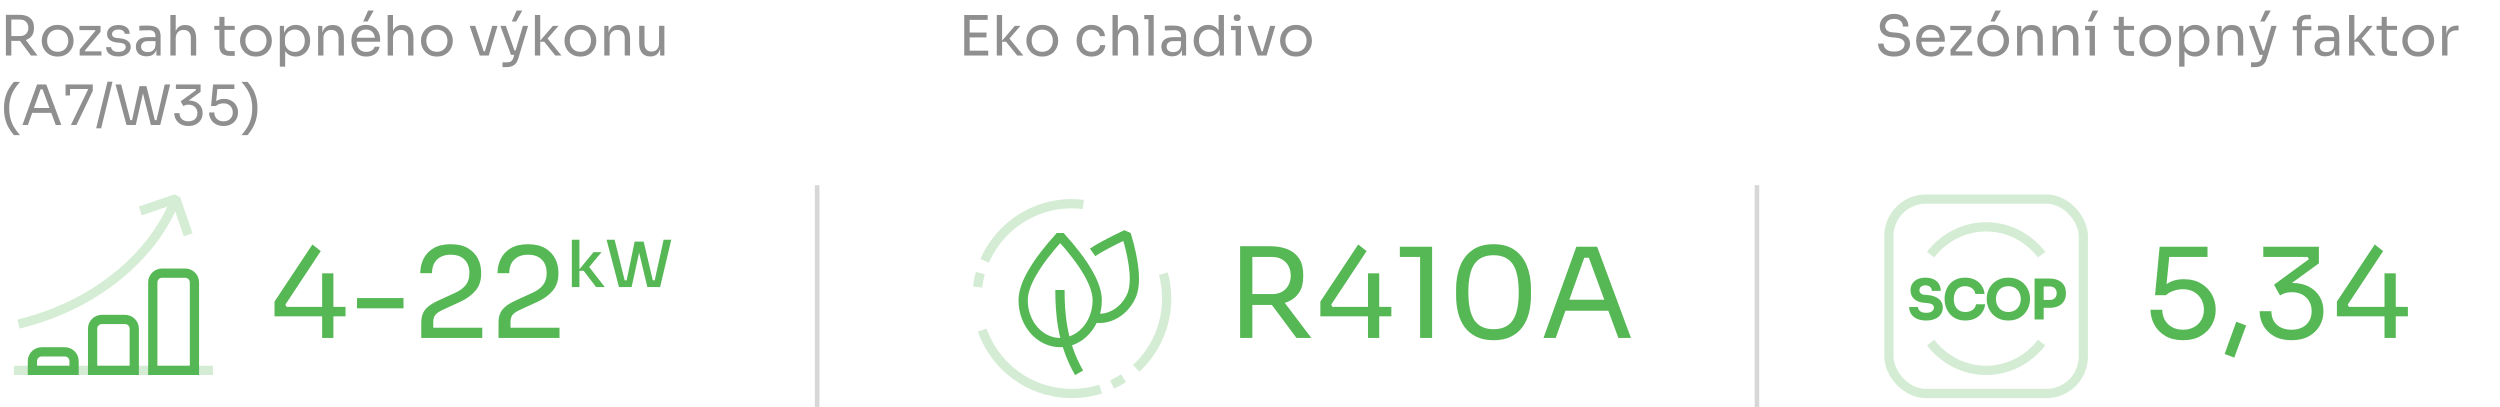
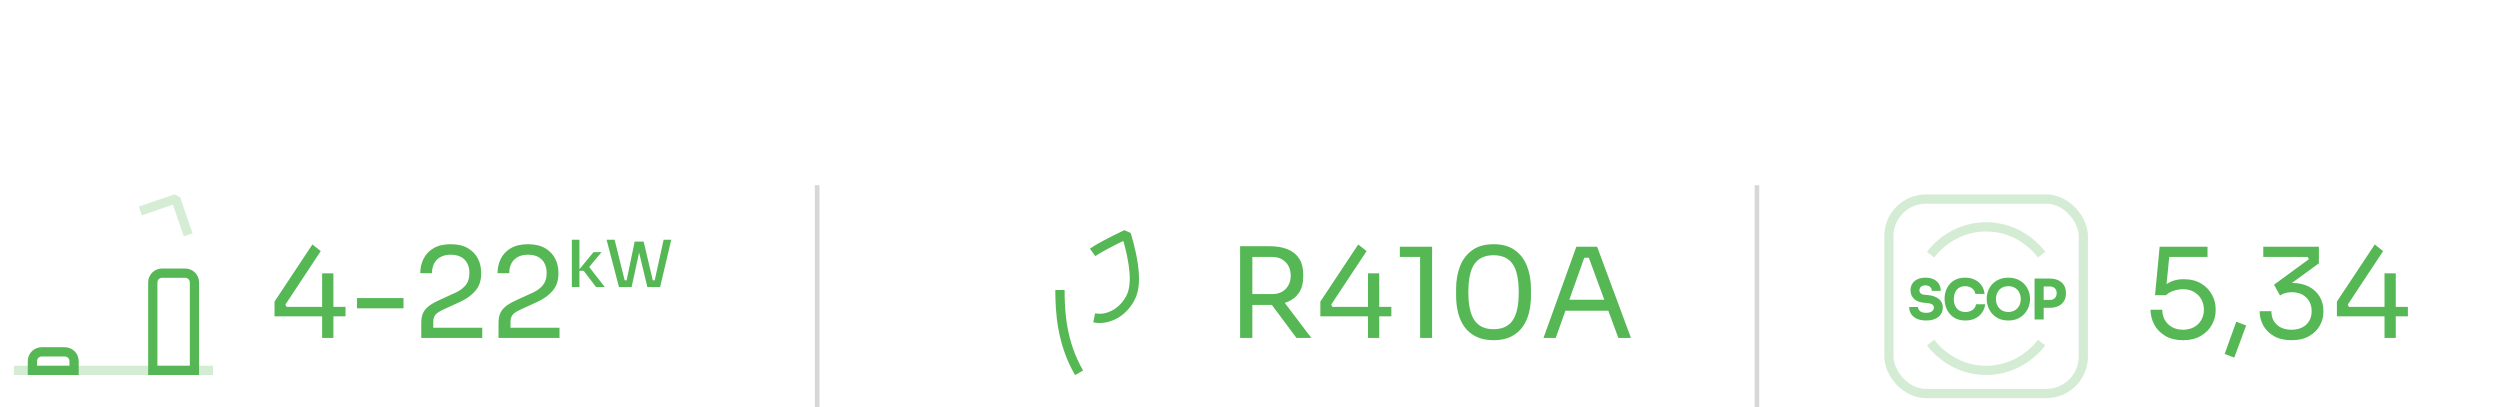
<svg xmlns="http://www.w3.org/2000/svg" width="540px" height="88px" viewBox="0 0 540 88">
  <title>benefits/benefits_terra_CZ</title>
  <g id="benefits/benefits_terra_CZ" stroke="none" stroke-width="1" fill="none" fill-rule="evenodd">
    <g id="curve" transform="translate(0, 2.28)">
      <g id="Group">
        <g id="icon/ico-feature_rozsah-vykonu-copy" transform="translate(-0.493, 40.499)">
          <path d="M9.493,33.221 L14.493,33.221 C15.597,33.221 16.493,34.117 16.493,35.221 L16.493,37.221 L16.493,37.221 L7.493,37.221 L7.493,35.221 C7.493,34.117 8.388,33.221 9.493,33.221 Z" id="Rectangle" stroke="#56B755" stroke-width="2" />
-           <path d="M22.493,26.221 L27.493,26.221 C28.597,26.221 29.493,27.117 29.493,28.221 L29.493,37.221 L29.493,37.221 L20.493,37.221 L20.493,28.221 C20.493,27.117 21.388,26.221 22.493,26.221 Z" id="Rectangle-Copy" stroke="#56B755" stroke-width="2" />
          <path d="M35.493,16.221 L40.493,16.221 C41.597,16.221 42.493,17.117 42.493,18.221 L42.493,37.221 L42.493,37.221 L33.493,37.221 L33.493,18.221 C33.493,17.117 34.388,16.221 35.493,16.221 Z" id="Rectangle-Copy-2" stroke="#56B755" stroke-width="2" />
          <g id="Group-Copy" opacity="0.25" transform="translate(21.756, 13.618) scale(-1, 1) rotate(-165) translate(-21.756, -13.618) translate(1.56, 4.931)" stroke="#56B755" stroke-linejoin="bevel" stroke-width="2">
-             <path d="M39.651,17.249 C33.248,8.189 19.034,-0.425 0,0.016" id="Path" />
            <polyline id="Path" transform="translate(36.065, 12.985) rotate(-356) translate(-36.065, -12.985) " points="40.104 8.868 40.113 17.103 32.016 17.093" />
          </g>
          <rect id="Rectangle" fill="#56B755" opacity="0.25" x="3.493" y="36.221" width="43" height="2" />
        </g>
-         <path d="M1.272,9.72 L1.272,0.912 L2.448,0.912 L2.448,9.72 L1.272,9.72 Z M6.684,9.72 L3.78,5.82 L5.16,5.82 L8.112,9.72 L6.684,9.72 Z M2.004,6.552 L2.004,5.508 L4.356,5.508 C4.724,5.508 5.04,5.432 5.304,5.28 C5.568,5.128 5.772,4.918 5.916,4.65 C6.06,4.382 6.132,4.076 6.132,3.732 C6.132,3.388 6.06,3.082 5.916,2.814 C5.772,2.546 5.568,2.334 5.304,2.178 C5.04,2.022 4.724,1.944 4.356,1.944 L2.004,1.944 L2.004,0.912 L4.14,0.912 C4.78,0.912 5.34,1.008 5.82,1.2 C6.3,1.392 6.672,1.688 6.936,2.088 C7.2,2.488 7.332,3.004 7.332,3.636 L7.332,3.828 C7.332,4.46 7.198,4.976 6.93,5.376 C6.662,5.776 6.29,6.072 5.814,6.264 C5.338,6.456 4.78,6.552 4.14,6.552 L2.004,6.552 Z M12.456,9.936 C11.896,9.936 11.404,9.84 10.98,9.648 C10.556,9.456 10.198,9.202 9.906,8.886 C9.614,8.57 9.394,8.216 9.246,7.824 C9.098,7.432 9.024,7.032 9.024,6.624 L9.024,6.408 C9.024,6 9.1,5.598 9.252,5.202 C9.404,4.806 9.628,4.45 9.924,4.134 C10.22,3.818 10.58,3.566 11.004,3.378 C11.428,3.19 11.912,3.096 12.456,3.096 C13,3.096 13.484,3.19 13.908,3.378 C14.332,3.566 14.692,3.818 14.988,4.134 C15.284,4.45 15.508,4.806 15.66,5.202 C15.812,5.598 15.888,6 15.888,6.408 L15.888,6.624 C15.888,7.032 15.814,7.432 15.666,7.824 C15.518,8.216 15.298,8.57 15.006,8.886 C14.714,9.202 14.356,9.456 13.932,9.648 C13.508,9.84 13.016,9.936 12.456,9.936 Z M12.456,8.904 C12.936,8.904 13.346,8.798 13.686,8.586 C14.026,8.374 14.286,8.088 14.466,7.728 C14.646,7.368 14.736,6.964 14.736,6.516 C14.736,6.06 14.644,5.652 14.46,5.292 C14.276,4.932 14.014,4.648 13.674,4.44 C13.334,4.232 12.928,4.128 12.456,4.128 C11.992,4.128 11.588,4.232 11.244,4.44 C10.9,4.648 10.636,4.932 10.452,5.292 C10.268,5.652 10.176,6.06 10.176,6.516 C10.176,6.964 10.266,7.368 10.446,7.728 C10.626,8.088 10.886,8.374 11.226,8.586 C11.566,8.798 11.976,8.904 12.456,8.904 Z M17.208,9.72 L17.208,8.436 L20.7,4.248 L20.7,4.44 L20.508,4.152 L20.664,4.224 L17.16,4.224 L17.16,3.312 L21.72,3.312 L21.72,4.596 L18.228,8.784 L18.228,8.616 L18.444,8.916 L18.276,8.808 L21.912,8.808 L21.912,9.72 L17.208,9.72 Z M25.572,9.912 C24.732,9.912 24.082,9.732 23.622,9.372 C23.162,9.012 22.924,8.52 22.908,7.896 L23.988,7.896 C24.004,8.144 24.13,8.378 24.366,8.598 C24.602,8.818 25.004,8.928 25.572,8.928 C26.084,8.928 26.476,8.826 26.748,8.622 C27.02,8.418 27.156,8.168 27.156,7.872 C27.156,7.608 27.056,7.402 26.856,7.254 C26.656,7.106 26.332,7.008 25.884,6.96 L25.188,6.888 C24.58,6.824 24.084,6.642 23.7,6.342 C23.316,6.042 23.124,5.62 23.124,5.076 C23.124,4.668 23.228,4.318 23.436,4.026 C23.644,3.734 23.932,3.51 24.3,3.354 C24.668,3.198 25.092,3.12 25.572,3.12 C26.292,3.12 26.876,3.28 27.324,3.6 C27.772,3.92 28.004,4.396 28.02,5.028 L26.94,5.028 C26.932,4.772 26.814,4.554 26.586,4.374 C26.358,4.194 26.02,4.104 25.572,4.104 C25.124,4.104 24.784,4.196 24.552,4.38 C24.32,4.564 24.204,4.796 24.204,5.076 C24.204,5.316 24.286,5.508 24.45,5.652 C24.614,5.796 24.884,5.888 25.26,5.928 L25.956,6 C26.644,6.072 27.196,6.262 27.612,6.57 C28.028,6.878 28.236,7.312 28.236,7.872 C28.236,8.272 28.122,8.626 27.894,8.934 C27.666,9.242 27.352,9.482 26.952,9.654 C26.552,9.826 26.092,9.912 25.572,9.912 Z M33.78,9.72 L33.78,7.8 L33.588,7.8 L33.588,5.58 C33.588,5.14 33.474,4.808 33.246,4.584 C33.018,4.36 32.684,4.248 32.244,4.248 C31.996,4.248 31.74,4.252 31.476,4.26 C31.212,4.268 30.96,4.276 30.72,4.284 C30.48,4.292 30.272,4.304 30.096,4.32 L30.096,3.312 C30.272,3.296 30.458,3.282 30.654,3.27 C30.85,3.258 31.052,3.25 31.26,3.246 C31.468,3.242 31.668,3.24 31.86,3.24 C32.516,3.24 33.052,3.318 33.468,3.474 C33.884,3.63 34.192,3.884 34.392,4.236 C34.592,4.588 34.692,5.064 34.692,5.664 L34.692,9.72 L33.78,9.72 Z M31.68,9.888 C31.2,9.888 30.786,9.806 30.438,9.642 C30.09,9.478 29.822,9.24 29.634,8.928 C29.446,8.616 29.352,8.24 29.352,7.8 C29.352,7.344 29.454,6.964 29.658,6.66 C29.862,6.356 30.16,6.126 30.552,5.97 C30.944,5.814 31.416,5.736 31.968,5.736 L33.708,5.736 L33.708,6.6 L31.92,6.6 C31.456,6.6 31.1,6.712 30.852,6.936 C30.604,7.16 30.48,7.448 30.48,7.8 C30.48,8.152 30.604,8.436 30.852,8.652 C31.1,8.868 31.456,8.976 31.92,8.976 C32.192,8.976 32.452,8.926 32.7,8.826 C32.948,8.726 33.154,8.558 33.318,8.322 C33.482,8.086 33.572,7.76 33.588,7.344 L33.9,7.8 C33.86,8.256 33.75,8.638 33.57,8.946 C33.39,9.254 33.142,9.488 32.826,9.648 C32.51,9.808 32.128,9.888 31.68,9.888 Z M36.804,9.72 L36.804,0.96 L37.956,0.96 L37.956,6.192 L37.668,6.192 C37.668,5.56 37.75,5.014 37.914,4.554 C38.078,4.094 38.332,3.74 38.676,3.492 C39.02,3.244 39.46,3.12 39.996,3.12 L40.044,3.12 C40.812,3.12 41.392,3.374 41.784,3.882 C42.176,4.39 42.372,5.116 42.372,6.06 L42.372,9.72 L41.22,9.72 L41.22,5.82 C41.22,5.3 41.074,4.896 40.782,4.608 C40.49,4.32 40.112,4.176 39.648,4.176 C39.136,4.176 38.726,4.346 38.418,4.686 C38.11,5.026 37.956,5.472 37.956,6.024 L37.956,9.72 L36.804,9.72 Z M49.716,9.792 C49.236,9.792 48.822,9.724 48.474,9.588 C48.126,9.452 47.858,9.218 47.67,8.886 C47.482,8.554 47.388,8.104 47.388,7.536 L47.388,1.368 L48.492,1.368 L48.492,7.68 C48.492,8.024 48.586,8.29 48.774,8.478 C48.962,8.666 49.228,8.76 49.572,8.76 L50.7,8.76 L50.7,9.792 L49.716,9.792 Z M46.284,4.176 L46.284,3.312 L50.7,3.312 L50.7,4.176 L46.284,4.176 Z M55.284,9.936 C54.724,9.936 54.232,9.84 53.808,9.648 C53.384,9.456 53.026,9.202 52.734,8.886 C52.442,8.57 52.222,8.216 52.074,7.824 C51.926,7.432 51.852,7.032 51.852,6.624 L51.852,6.408 C51.852,6 51.928,5.598 52.08,5.202 C52.232,4.806 52.456,4.45 52.752,4.134 C53.048,3.818 53.408,3.566 53.832,3.378 C54.256,3.19 54.74,3.096 55.284,3.096 C55.828,3.096 56.312,3.19 56.736,3.378 C57.16,3.566 57.52,3.818 57.816,4.134 C58.112,4.45 58.336,4.806 58.488,5.202 C58.64,5.598 58.716,6 58.716,6.408 L58.716,6.624 C58.716,7.032 58.642,7.432 58.494,7.824 C58.346,8.216 58.126,8.57 57.834,8.886 C57.542,9.202 57.184,9.456 56.76,9.648 C56.336,9.84 55.844,9.936 55.284,9.936 Z M55.284,8.904 C55.764,8.904 56.174,8.798 56.514,8.586 C56.854,8.374 57.114,8.088 57.294,7.728 C57.474,7.368 57.564,6.964 57.564,6.516 C57.564,6.06 57.472,5.652 57.288,5.292 C57.104,4.932 56.842,4.648 56.502,4.44 C56.162,4.232 55.756,4.128 55.284,4.128 C54.82,4.128 54.416,4.232 54.072,4.44 C53.728,4.648 53.464,4.932 53.28,5.292 C53.096,5.652 53.004,6.06 53.004,6.516 C53.004,6.964 53.094,7.368 53.274,7.728 C53.454,8.088 53.714,8.374 54.054,8.586 C54.394,8.798 54.804,8.904 55.284,8.904 Z M60.444,12.12 L60.444,3.312 L61.356,3.312 L61.356,6.084 L61.14,6.06 C61.18,5.372 61.326,4.81 61.578,4.374 C61.83,3.938 62.16,3.616 62.568,3.408 C62.976,3.2 63.42,3.096 63.9,3.096 C64.364,3.096 64.786,3.184 65.166,3.36 C65.546,3.536 65.872,3.776 66.144,4.08 C66.416,4.384 66.624,4.736 66.768,5.136 C66.912,5.536 66.984,5.96 66.984,6.408 L66.984,6.624 C66.984,7.072 66.908,7.496 66.756,7.896 C66.604,8.296 66.39,8.648 66.114,8.952 C65.838,9.256 65.51,9.496 65.13,9.672 C64.75,9.848 64.332,9.936 63.876,9.936 C63.42,9.936 62.984,9.836 62.568,9.636 C62.152,9.436 61.808,9.112 61.536,8.664 C61.264,8.216 61.108,7.628 61.068,6.9 L61.596,7.86 L61.596,12.12 L60.444,12.12 Z M63.696,8.928 C64.128,8.928 64.504,8.826 64.824,8.622 C65.144,8.418 65.392,8.134 65.568,7.77 C65.744,7.406 65.832,6.988 65.832,6.516 C65.832,6.036 65.744,5.616 65.568,5.256 C65.392,4.896 65.144,4.614 64.824,4.41 C64.504,4.206 64.128,4.104 63.696,4.104 C63.312,4.104 62.956,4.19 62.628,4.362 C62.3,4.534 62.038,4.782 61.842,5.106 C61.646,5.43 61.548,5.82 61.548,6.276 L61.548,6.828 C61.548,7.268 61.648,7.644 61.848,7.956 C62.048,8.268 62.312,8.508 62.64,8.676 C62.968,8.844 63.32,8.928 63.696,8.928 Z M68.712,9.72 L68.712,3.312 L69.624,3.312 L69.624,6.06 L69.48,6.06 C69.48,5.428 69.566,4.894 69.738,4.458 C69.91,4.022 70.172,3.69 70.524,3.462 C70.876,3.234 71.32,3.12 71.856,3.12 L71.904,3.12 C72.712,3.12 73.31,3.372 73.698,3.876 C74.086,4.38 74.28,5.108 74.28,6.06 L74.28,9.72 L73.128,9.72 L73.128,5.82 C73.128,5.324 72.988,4.926 72.708,4.626 C72.428,4.326 72.044,4.176 71.556,4.176 C71.052,4.176 70.644,4.332 70.332,4.644 C70.02,4.956 69.864,5.372 69.864,5.892 L69.864,9.72 L68.712,9.72 Z M79.116,9.936 C78.556,9.936 78.072,9.84 77.664,9.648 C77.256,9.456 76.924,9.202 76.668,8.886 C76.412,8.57 76.222,8.216 76.098,7.824 C75.974,7.432 75.912,7.032 75.912,6.624 L75.912,6.408 C75.912,5.992 75.974,5.588 76.098,5.196 C76.222,4.804 76.412,4.45 76.668,4.134 C76.924,3.818 77.25,3.566 77.646,3.378 C78.042,3.19 78.508,3.096 79.044,3.096 C79.74,3.096 80.314,3.246 80.766,3.546 C81.218,3.846 81.554,4.232 81.774,4.704 C81.994,5.176 82.104,5.68 82.104,6.216 L82.104,6.732 L76.416,6.732 L76.416,5.868 L81.264,5.868 L81,6.336 C81,5.88 80.928,5.486 80.784,5.154 C80.64,4.822 80.424,4.564 80.136,4.38 C79.848,4.196 79.484,4.104 79.044,4.104 C78.588,4.104 78.21,4.208 77.91,4.416 C77.61,4.624 77.386,4.908 77.238,5.268 C77.09,5.628 77.016,6.044 77.016,6.516 C77.016,6.972 77.09,7.382 77.238,7.746 C77.386,8.11 77.616,8.398 77.928,8.61 C78.24,8.822 78.636,8.928 79.116,8.928 C79.62,8.928 80.03,8.816 80.346,8.592 C80.662,8.368 80.852,8.108 80.916,7.812 L81.996,7.812 C81.908,8.252 81.732,8.632 81.468,8.952 C81.204,9.272 80.872,9.516 80.472,9.684 C80.072,9.852 79.62,9.936 79.116,9.936 Z M78.456,2.376 L79.512,0 L80.724,0 L79.392,2.376 L78.456,2.376 Z M83.736,9.72 L83.736,0.96 L84.888,0.96 L84.888,6.192 L84.6,6.192 C84.6,5.56 84.682,5.014 84.846,4.554 C85.01,4.094 85.264,3.74 85.608,3.492 C85.952,3.244 86.392,3.12 86.928,3.12 L86.976,3.12 C87.744,3.12 88.324,3.374 88.716,3.882 C89.108,4.39 89.304,5.116 89.304,6.06 L89.304,9.72 L88.152,9.72 L88.152,5.82 C88.152,5.3 88.006,4.896 87.714,4.608 C87.422,4.32 87.044,4.176 86.58,4.176 C86.068,4.176 85.658,4.346 85.35,4.686 C85.042,5.026 84.888,5.472 84.888,6.024 L84.888,9.72 L83.736,9.72 Z M94.368,9.936 C93.808,9.936 93.316,9.84 92.892,9.648 C92.468,9.456 92.11,9.202 91.818,8.886 C91.526,8.57 91.306,8.216 91.158,7.824 C91.01,7.432 90.936,7.032 90.936,6.624 L90.936,6.408 C90.936,6 91.012,5.598 91.164,5.202 C91.316,4.806 91.54,4.45 91.836,4.134 C92.132,3.818 92.492,3.566 92.916,3.378 C93.34,3.19 93.824,3.096 94.368,3.096 C94.912,3.096 95.396,3.19 95.82,3.378 C96.244,3.566 96.604,3.818 96.9,4.134 C97.196,4.45 97.42,4.806 97.572,5.202 C97.724,5.598 97.8,6 97.8,6.408 L97.8,6.624 C97.8,7.032 97.726,7.432 97.578,7.824 C97.43,8.216 97.21,8.57 96.918,8.886 C96.626,9.202 96.268,9.456 95.844,9.648 C95.42,9.84 94.928,9.936 94.368,9.936 Z M94.368,8.904 C94.848,8.904 95.258,8.798 95.598,8.586 C95.938,8.374 96.198,8.088 96.378,7.728 C96.558,7.368 96.648,6.964 96.648,6.516 C96.648,6.06 96.556,5.652 96.372,5.292 C96.188,4.932 95.926,4.648 95.586,4.44 C95.246,4.232 94.84,4.128 94.368,4.128 C93.904,4.128 93.5,4.232 93.156,4.44 C92.812,4.648 92.548,4.932 92.364,5.292 C92.18,5.652 92.088,6.06 92.088,6.516 C92.088,6.964 92.178,7.368 92.358,7.728 C92.538,8.088 92.798,8.374 93.138,8.586 C93.478,8.798 93.888,8.904 94.368,8.904 Z M103.632,9.72 L101.448,3.312 L102.648,3.312 L104.784,9.72 L103.632,9.72 Z M103.92,9.72 L103.92,8.808 L105.312,8.808 L105.312,9.72 L103.92,9.72 Z M104.472,9.72 L106.332,3.312 L107.46,3.312 L105.564,9.72 L104.472,9.72 Z M108.54,12.216 L108.54,11.184 L109.464,11.184 C109.736,11.184 109.966,11.15 110.154,11.082 C110.342,11.014 110.498,10.9 110.622,10.74 C110.746,10.58 110.848,10.368 110.928,10.104 L112.944,3.312 L114.072,3.312 L111.936,10.404 C111.808,10.828 111.628,11.174 111.396,11.442 C111.164,11.71 110.882,11.906 110.55,12.03 C110.218,12.154 109.832,12.216 109.392,12.216 L108.54,12.216 Z M110.496,9.576 L110.496,8.616 L111.888,8.616 L111.888,9.576 L110.496,9.576 Z M110.376,9.576 L108.084,3.312 L109.26,3.312 L111.456,9.576 L110.376,9.576 Z M110.544,2.376 L111.6,0 L112.812,0 L111.48,2.376 L110.544,2.376 Z M119.952,9.72 L117.54,6.732 L116.484,6.732 L119.424,3.312 L120.636,3.312 L117.972,6.396 L118.056,5.784 L121.284,9.72 L119.952,9.72 Z M115.536,9.72 L115.536,0.96 L116.688,0.96 L116.688,9.72 L115.536,9.72 Z M125.364,9.936 C124.804,9.936 124.312,9.84 123.888,9.648 C123.464,9.456 123.106,9.202 122.814,8.886 C122.522,8.57 122.302,8.216 122.154,7.824 C122.006,7.432 121.932,7.032 121.932,6.624 L121.932,6.408 C121.932,6 122.008,5.598 122.16,5.202 C122.312,4.806 122.536,4.45 122.832,4.134 C123.128,3.818 123.488,3.566 123.912,3.378 C124.336,3.19 124.82,3.096 125.364,3.096 C125.908,3.096 126.392,3.19 126.816,3.378 C127.24,3.566 127.6,3.818 127.896,4.134 C128.192,4.45 128.416,4.806 128.568,5.202 C128.72,5.598 128.796,6 128.796,6.408 L128.796,6.624 C128.796,7.032 128.722,7.432 128.574,7.824 C128.426,8.216 128.206,8.57 127.914,8.886 C127.622,9.202 127.264,9.456 126.84,9.648 C126.416,9.84 125.924,9.936 125.364,9.936 Z M125.364,8.904 C125.844,8.904 126.254,8.798 126.594,8.586 C126.934,8.374 127.194,8.088 127.374,7.728 C127.554,7.368 127.644,6.964 127.644,6.516 C127.644,6.06 127.552,5.652 127.368,5.292 C127.184,4.932 126.922,4.648 126.582,4.44 C126.242,4.232 125.836,4.128 125.364,4.128 C124.9,4.128 124.496,4.232 124.152,4.44 C123.808,4.648 123.544,4.932 123.36,5.292 C123.176,5.652 123.084,6.06 123.084,6.516 C123.084,6.964 123.174,7.368 123.354,7.728 C123.534,8.088 123.794,8.374 124.134,8.586 C124.474,8.798 124.884,8.904 125.364,8.904 Z M130.524,9.72 L130.524,3.312 L131.436,3.312 L131.436,6.06 L131.292,6.06 C131.292,5.428 131.378,4.894 131.55,4.458 C131.722,4.022 131.984,3.69 132.336,3.462 C132.688,3.234 133.132,3.12 133.668,3.12 L133.716,3.12 C134.524,3.12 135.122,3.372 135.51,3.876 C135.898,4.38 136.092,5.108 136.092,6.06 L136.092,9.72 L134.94,9.72 L134.94,5.82 C134.94,5.324 134.8,4.926 134.52,4.626 C134.24,4.326 133.856,4.176 133.368,4.176 C132.864,4.176 132.456,4.332 132.144,4.644 C131.832,4.956 131.676,5.372 131.676,5.892 L131.676,9.72 L130.524,9.72 Z M140.424,9.912 C139.664,9.912 139.08,9.664 138.672,9.168 C138.264,8.672 138.06,7.956 138.06,7.02 L138.06,3.3 L139.212,3.3 L139.212,7.248 C139.212,7.752 139.348,8.146 139.62,8.43 C139.892,8.714 140.26,8.856 140.724,8.856 C141.204,8.856 141.596,8.702 141.9,8.394 C142.204,8.086 142.356,7.664 142.356,7.128 L142.356,3.3 L143.508,3.3 L143.508,9.72 L142.596,9.72 L142.596,6.972 L142.74,6.972 C142.74,7.604 142.656,8.138 142.488,8.574 C142.32,9.01 142.07,9.342 141.738,9.57 C141.406,9.798 140.984,9.912 140.472,9.912 L140.424,9.912 Z M3,26.904 C2.576,26.416 2.202,25.886 1.878,25.314 C1.554,24.742 1.304,24.11 1.128,23.418 C0.952,22.726 0.864,21.956 0.864,21.108 C0.864,20.26 0.954,19.492 1.134,18.804 C1.314,18.116 1.566,17.492 1.89,16.932 C2.214,16.372 2.584,15.864 3,15.408 L4.32,15.408 C3.824,15.944 3.402,16.5 3.054,17.076 C2.706,17.652 2.442,18.27 2.262,18.93 C2.082,19.59 1.992,20.316 1.992,21.108 C1.992,21.9 2.08,22.63 2.256,23.298 C2.432,23.966 2.694,24.594 3.042,25.182 C3.39,25.77 3.816,26.344 4.32,26.904 L3,26.904 Z M4.848,24.72 L8.004,15.96 L9.996,15.96 L13.248,24.72 L12.036,24.72 L9.096,16.728 L9.672,17.016 L8.256,17.016 L8.868,16.728 L6.024,24.72 L4.848,24.72 Z M6.732,22.104 L7.128,21.048 L10.908,21.048 L11.304,22.104 L6.732,22.104 Z M15.312,24.72 L19.02,17.052 L18.948,16.944 L14.16,16.944 L14.16,15.96 L20.04,15.96 L20.04,17.352 L16.512,24.72 L15.312,24.72 Z M14.16,18.336 L14.16,15.96 L15.12,15.96 L15.12,18.336 L14.16,18.336 Z M20.772,25.44 L23.22,15.36 L24.3,15.36 L21.852,25.44 L20.772,25.44 Z M27.324,24.72 L24.96,15.96 L26.172,15.96 L28.224,23.952 L27.66,23.664 L29.088,23.664 L28.464,23.952 L30.132,16.32 L31.236,16.32 L29.328,24.72 L27.324,24.72 Z M32.592,24.72 L30.492,16.32 L31.632,16.32 L33.516,23.952 L32.916,23.664 L34.356,23.664 L33.744,23.952 L35.58,15.96 L36.756,15.96 L34.608,24.72 L32.592,24.72 Z M40.704,24.936 C40.048,24.936 39.492,24.808 39.036,24.552 C38.58,24.296 38.234,23.956 37.998,23.532 C37.762,23.108 37.644,22.648 37.644,22.152 L38.772,22.152 C38.772,22.696 38.946,23.128 39.294,23.448 C39.642,23.768 40.112,23.928 40.704,23.928 C41.096,23.928 41.436,23.856 41.724,23.712 C42.012,23.568 42.236,23.362 42.396,23.094 C42.556,22.826 42.636,22.512 42.636,22.152 C42.636,21.608 42.462,21.168 42.114,20.832 C41.766,20.496 41.3,20.328 40.716,20.328 C40.468,20.328 40.254,20.358 40.074,20.418 C39.894,20.478 39.736,20.552 39.6,20.64 L39.024,19.608 L42.372,17.16 L42.252,16.944 L37.992,16.944 L37.992,15.96 L43.332,15.96 L43.332,17.556 L40.56,19.572 L39.72,19.608 C39.856,19.56 40.006,19.52 40.17,19.488 C40.334,19.456 40.528,19.44 40.752,19.44 C41.392,19.44 41.936,19.56 42.384,19.8 C42.832,20.04 43.174,20.36 43.41,20.76 C43.646,21.16 43.764,21.596 43.764,22.068 L43.764,22.236 C43.764,22.7 43.646,23.138 43.41,23.55 C43.174,23.962 42.83,24.296 42.378,24.552 C41.926,24.808 41.368,24.936 40.704,24.936 Z M48.276,24.936 C47.604,24.936 47.036,24.798 46.572,24.522 C46.108,24.246 45.756,23.884 45.516,23.436 C45.276,22.988 45.156,22.512 45.156,22.008 L46.284,22.008 C46.284,22.376 46.366,22.704 46.53,22.992 C46.694,23.28 46.924,23.508 47.22,23.676 C47.516,23.844 47.868,23.928 48.276,23.928 C48.676,23.928 49.026,23.846 49.326,23.682 C49.626,23.518 49.86,23.29 50.028,22.998 C50.196,22.706 50.28,22.376 50.28,22.008 C50.28,21.64 50.198,21.308 50.034,21.012 C49.87,20.716 49.638,20.48 49.338,20.304 C49.038,20.128 48.684,20.04 48.276,20.04 C47.98,20.04 47.68,20.09 47.376,20.19 C47.072,20.29 46.828,20.432 46.644,20.616 L45.588,20.616 L46.032,15.96 L50.628,15.96 L50.628,16.944 L46.704,16.944 L46.992,16.548 L46.656,19.944 L46.344,19.836 C46.576,19.604 46.858,19.42 47.19,19.284 C47.522,19.148 47.9,19.08 48.324,19.08 C48.996,19.08 49.56,19.218 50.016,19.494 C50.472,19.77 50.818,20.126 51.054,20.562 C51.29,20.998 51.408,21.452 51.408,21.924 L51.408,22.092 C51.408,22.564 51.288,23.018 51.048,23.454 C50.808,23.89 50.454,24.246 49.986,24.522 C49.518,24.798 48.948,24.936 48.276,24.936 Z M53.472,26.904 C53.896,26.416 54.27,25.886 54.594,25.314 C54.918,24.742 55.168,24.11 55.344,23.418 C55.52,22.726 55.608,21.956 55.608,21.108 C55.608,20.26 55.518,19.492 55.338,18.804 C55.158,18.116 54.906,17.492 54.582,16.932 C54.258,16.372 53.888,15.864 53.472,15.408 L52.152,15.408 C52.648,15.944 53.07,16.5 53.418,17.076 C53.766,17.652 54.03,18.27 54.21,18.93 C54.39,19.59 54.48,20.316 54.48,21.108 C54.48,21.9 54.392,22.63 54.216,23.298 C54.04,23.966 53.778,24.594 53.43,25.182 C53.082,25.77 52.656,26.344 52.152,26.904 L53.472,26.904 Z M208.272,9.72 L208.272,0.96 L209.448,0.96 L209.448,9.72 L208.272,9.72 Z M209.208,9.72 L209.208,8.664 L213.456,8.664 L213.456,9.72 L209.208,9.72 Z M209.208,5.796 L209.208,4.74 L213.084,4.74 L213.084,5.796 L209.208,5.796 Z M209.208,2.016 L209.208,0.96 L213.336,0.96 L213.336,2.016 L209.208,2.016 Z M219.72,9.72 L217.308,6.732 L216.252,6.732 L219.192,3.312 L220.404,3.312 L217.74,6.396 L217.824,5.784 L221.052,9.72 L219.72,9.72 Z M215.304,9.72 L215.304,0.96 L216.456,0.96 L216.456,9.72 L215.304,9.72 Z M225.132,9.936 C224.572,9.936 224.08,9.84 223.656,9.648 C223.232,9.456 222.874,9.202 222.582,8.886 C222.29,8.57 222.07,8.216 221.922,7.824 C221.774,7.432 221.7,7.032 221.7,6.624 L221.7,6.408 C221.7,6 221.776,5.598 221.928,5.202 C222.08,4.806 222.304,4.45 222.6,4.134 C222.896,3.818 223.256,3.566 223.68,3.378 C224.104,3.19 224.588,3.096 225.132,3.096 C225.676,3.096 226.16,3.19 226.584,3.378 C227.008,3.566 227.368,3.818 227.664,4.134 C227.96,4.45 228.184,4.806 228.336,5.202 C228.488,5.598 228.564,6 228.564,6.408 L228.564,6.624 C228.564,7.032 228.49,7.432 228.342,7.824 C228.194,8.216 227.974,8.57 227.682,8.886 C227.39,9.202 227.032,9.456 226.608,9.648 C226.184,9.84 225.692,9.936 225.132,9.936 Z M225.132,8.904 C225.612,8.904 226.022,8.798 226.362,8.586 C226.702,8.374 226.962,8.088 227.142,7.728 C227.322,7.368 227.412,6.964 227.412,6.516 C227.412,6.06 227.32,5.652 227.136,5.292 C226.952,4.932 226.69,4.648 226.35,4.44 C226.01,4.232 225.604,4.128 225.132,4.128 C224.668,4.128 224.264,4.232 223.92,4.44 C223.576,4.648 223.312,4.932 223.128,5.292 C222.944,5.652 222.852,6.06 222.852,6.516 C222.852,6.964 222.942,7.368 223.122,7.728 C223.302,8.088 223.562,8.374 223.902,8.586 C224.242,8.798 224.652,8.904 225.132,8.904 Z M235.776,9.936 C235.224,9.936 234.746,9.84 234.342,9.648 C233.938,9.456 233.604,9.198 233.34,8.874 C233.076,8.55 232.878,8.192 232.746,7.8 C232.614,7.408 232.548,7.016 232.548,6.624 L232.548,6.408 C232.548,6 232.614,5.6 232.746,5.208 C232.878,4.816 233.078,4.462 233.346,4.146 C233.614,3.83 233.948,3.576 234.348,3.384 C234.748,3.192 235.216,3.096 235.752,3.096 C236.288,3.096 236.77,3.196 237.198,3.396 C237.626,3.596 237.97,3.878 238.23,4.242 C238.49,4.606 238.636,5.036 238.668,5.532 L237.564,5.532 C237.508,5.132 237.324,4.798 237.012,4.53 C236.7,4.262 236.28,4.128 235.752,4.128 C235.296,4.128 234.916,4.232 234.612,4.44 C234.308,4.648 234.08,4.932 233.928,5.292 C233.776,5.652 233.7,6.06 233.7,6.516 C233.7,6.956 233.776,7.358 233.928,7.722 C234.08,8.086 234.31,8.374 234.618,8.586 C234.926,8.798 235.312,8.904 235.776,8.904 C236.136,8.904 236.448,8.84 236.712,8.712 C236.976,8.584 237.188,8.412 237.348,8.196 C237.508,7.98 237.604,7.736 237.636,7.464 L238.74,7.464 C238.716,7.968 238.57,8.404 238.302,8.772 C238.034,9.14 237.682,9.426 237.246,9.63 C236.81,9.834 236.32,9.936 235.776,9.936 Z M240.3,9.72 L240.3,0.96 L241.452,0.96 L241.452,6.192 L241.164,6.192 C241.164,5.56 241.246,5.014 241.41,4.554 C241.574,4.094 241.828,3.74 242.172,3.492 C242.516,3.244 242.956,3.12 243.492,3.12 L243.54,3.12 C244.308,3.12 244.888,3.374 245.28,3.882 C245.672,4.39 245.868,5.116 245.868,6.06 L245.868,9.72 L244.716,9.72 L244.716,5.82 C244.716,5.3 244.57,4.896 244.278,4.608 C243.986,4.32 243.608,4.176 243.144,4.176 C242.632,4.176 242.222,4.346 241.914,4.686 C241.606,5.026 241.452,5.472 241.452,6.024 L241.452,9.72 L240.3,9.72 Z M248.052,9.72 L248.052,0.96 L249.204,0.96 L249.204,9.72 L248.052,9.72 Z M247.164,1.872 L247.164,0.96 L249.204,0.96 L249.204,1.872 L247.164,1.872 Z M255.288,9.72 L255.288,7.8 L255.096,7.8 L255.096,5.58 C255.096,5.14 254.982,4.808 254.754,4.584 C254.526,4.36 254.192,4.248 253.752,4.248 C253.504,4.248 253.248,4.252 252.984,4.26 C252.72,4.268 252.468,4.276 252.228,4.284 C251.988,4.292 251.78,4.304 251.604,4.32 L251.604,3.312 C251.78,3.296 251.966,3.282 252.162,3.27 C252.358,3.258 252.56,3.25 252.768,3.246 C252.976,3.242 253.176,3.24 253.368,3.24 C254.024,3.24 254.56,3.318 254.976,3.474 C255.392,3.63 255.7,3.884 255.9,4.236 C256.1,4.588 256.2,5.064 256.2,5.664 L256.2,9.72 L255.288,9.72 Z M253.188,9.888 C252.708,9.888 252.294,9.806 251.946,9.642 C251.598,9.478 251.33,9.24 251.142,8.928 C250.954,8.616 250.86,8.24 250.86,7.8 C250.86,7.344 250.962,6.964 251.166,6.66 C251.37,6.356 251.668,6.126 252.06,5.97 C252.452,5.814 252.924,5.736 253.476,5.736 L255.216,5.736 L255.216,6.6 L253.428,6.6 C252.964,6.6 252.608,6.712 252.36,6.936 C252.112,7.16 251.988,7.448 251.988,7.8 C251.988,8.152 252.112,8.436 252.36,8.652 C252.608,8.868 252.964,8.976 253.428,8.976 C253.7,8.976 253.96,8.926 254.208,8.826 C254.456,8.726 254.662,8.558 254.826,8.322 C254.99,8.086 255.08,7.76 255.096,7.344 L255.408,7.8 C255.368,8.256 255.258,8.638 255.078,8.946 C254.898,9.254 254.65,9.488 254.334,9.648 C254.018,9.808 253.636,9.888 253.188,9.888 Z M260.988,9.936 C260.532,9.936 260.112,9.852 259.728,9.684 C259.344,9.516 259.01,9.28 258.726,8.976 C258.442,8.672 258.222,8.32 258.066,7.92 C257.91,7.52 257.832,7.088 257.832,6.624 L257.832,6.408 C257.832,5.952 257.908,5.524 258.06,5.124 C258.212,4.724 258.426,4.372 258.702,4.068 C258.978,3.764 259.306,3.526 259.686,3.354 C260.066,3.182 260.488,3.096 260.952,3.096 C261.44,3.096 261.884,3.198 262.284,3.402 C262.684,3.606 263.012,3.924 263.268,4.356 C263.524,4.788 263.668,5.348 263.7,6.036 L263.22,5.268 L263.22,0.96 L264.372,0.96 L264.372,9.72 L263.46,9.72 L263.46,6.876 L263.796,6.876 C263.764,7.604 263.612,8.194 263.34,8.646 C263.068,9.098 262.726,9.426 262.314,9.63 C261.902,9.834 261.46,9.936 260.988,9.936 Z M261.144,8.928 C261.536,8.928 261.892,8.84 262.212,8.664 C262.532,8.488 262.788,8.234 262.98,7.902 C263.172,7.57 263.268,7.18 263.268,6.732 L263.268,6.18 C263.268,5.74 263.17,5.366 262.974,5.058 C262.778,4.75 262.518,4.514 262.194,4.35 C261.87,4.186 261.516,4.104 261.132,4.104 C260.708,4.104 260.334,4.204 260.01,4.404 C259.686,4.604 259.434,4.884 259.254,5.244 C259.074,5.604 258.984,6.028 258.984,6.516 C258.984,7.004 259.076,7.43 259.26,7.794 C259.444,8.158 259.7,8.438 260.028,8.634 C260.356,8.83 260.728,8.928 261.144,8.928 Z M266.892,9.72 L266.892,3.312 L268.044,3.312 L268.044,9.72 L266.892,9.72 Z M265.908,4.224 L265.908,3.312 L268.044,3.312 L268.044,4.224 L265.908,4.224 Z M267.216,2.28 C266.96,2.28 266.77,2.212 266.646,2.076 C266.522,1.94 266.46,1.768 266.46,1.56 C266.46,1.352 266.522,1.18 266.646,1.044 C266.77,0.908 266.96,0.84 267.216,0.84 C267.472,0.84 267.662,0.908 267.786,1.044 C267.91,1.18 267.972,1.352 267.972,1.56 C267.972,1.768 267.91,1.94 267.786,2.076 C267.662,2.212 267.472,2.28 267.216,2.28 Z M271.644,9.72 L269.46,3.312 L270.66,3.312 L272.796,9.72 L271.644,9.72 Z M271.932,9.72 L271.932,8.808 L273.324,8.808 L273.324,9.72 L271.932,9.72 Z M272.484,9.72 L274.344,3.312 L275.472,3.312 L273.576,9.72 L272.484,9.72 Z M279.936,9.936 C279.376,9.936 278.884,9.84 278.46,9.648 C278.036,9.456 277.678,9.202 277.386,8.886 C277.094,8.57 276.874,8.216 276.726,7.824 C276.578,7.432 276.504,7.032 276.504,6.624 L276.504,6.408 C276.504,6 276.58,5.598 276.732,5.202 C276.884,4.806 277.108,4.45 277.404,4.134 C277.7,3.818 278.06,3.566 278.484,3.378 C278.908,3.19 279.392,3.096 279.936,3.096 C280.48,3.096 280.964,3.19 281.388,3.378 C281.812,3.566 282.172,3.818 282.468,4.134 C282.764,4.45 282.988,4.806 283.14,5.202 C283.292,5.598 283.368,6 283.368,6.408 L283.368,6.624 C283.368,7.032 283.294,7.432 283.146,7.824 C282.998,8.216 282.778,8.57 282.486,8.886 C282.194,9.202 281.836,9.456 281.412,9.648 C280.988,9.84 280.496,9.936 279.936,9.936 Z M279.936,8.904 C280.416,8.904 280.826,8.798 281.166,8.586 C281.506,8.374 281.766,8.088 281.946,7.728 C282.126,7.368 282.216,6.964 282.216,6.516 C282.216,6.06 282.124,5.652 281.94,5.292 C281.756,4.932 281.494,4.648 281.154,4.44 C280.814,4.232 280.408,4.128 279.936,4.128 C279.472,4.128 279.068,4.232 278.724,4.44 C278.38,4.648 278.116,4.932 277.932,5.292 C277.748,5.652 277.656,6.06 277.656,6.516 C277.656,6.964 277.746,7.368 277.926,7.728 C278.106,8.088 278.366,8.374 278.706,8.586 C279.046,8.798 279.456,8.904 279.936,8.904 Z M409.116,9.936 C408.388,9.936 407.768,9.816 407.256,9.576 C406.744,9.336 406.352,9.004 406.08,8.58 C405.808,8.156 405.672,7.676 405.672,7.14 L406.848,7.14 C406.848,7.404 406.918,7.668 407.058,7.932 C407.198,8.196 407.434,8.416 407.766,8.592 C408.098,8.768 408.548,8.856 409.116,8.856 C409.644,8.856 410.076,8.778 410.412,8.622 C410.748,8.466 410.996,8.262 411.156,8.01 C411.316,7.758 411.396,7.484 411.396,7.188 C411.396,6.828 411.24,6.53 410.928,6.294 C410.616,6.058 410.16,5.912 409.56,5.856 L408.588,5.772 C407.812,5.708 407.192,5.468 406.728,5.052 C406.264,4.636 406.032,4.088 406.032,3.408 C406.032,2.872 406.162,2.404 406.422,2.004 C406.682,1.604 407.044,1.29 407.508,1.062 C407.972,0.834 408.512,0.72 409.128,0.72 C409.736,0.72 410.272,0.832 410.736,1.056 C411.2,1.28 411.562,1.594 411.822,1.998 C412.082,2.402 412.212,2.884 412.212,3.444 L411.036,3.444 C411.036,3.164 410.97,2.9 410.838,2.652 C410.706,2.404 410.5,2.2 410.22,2.04 C409.94,1.88 409.576,1.8 409.128,1.8 C408.696,1.8 408.338,1.876 408.054,2.028 C407.77,2.18 407.558,2.378 407.418,2.622 C407.278,2.866 407.208,3.128 407.208,3.408 C407.208,3.728 407.332,4.012 407.58,4.26 C407.828,4.508 408.196,4.652 408.684,4.692 L409.656,4.776 C410.256,4.824 410.774,4.95 411.21,5.154 C411.646,5.358 411.982,5.63 412.218,5.97 C412.454,6.31 412.572,6.716 412.572,7.188 C412.572,7.724 412.428,8.2 412.14,8.616 C411.852,9.032 411.448,9.356 410.928,9.588 C410.408,9.82 409.804,9.936 409.116,9.936 Z M417.096,9.936 C416.536,9.936 416.052,9.84 415.644,9.648 C415.236,9.456 414.904,9.202 414.648,8.886 C414.392,8.57 414.202,8.216 414.078,7.824 C413.954,7.432 413.892,7.032 413.892,6.624 L413.892,6.408 C413.892,5.992 413.954,5.588 414.078,5.196 C414.202,4.804 414.392,4.45 414.648,4.134 C414.904,3.818 415.23,3.566 415.626,3.378 C416.022,3.19 416.488,3.096 417.024,3.096 C417.72,3.096 418.294,3.246 418.746,3.546 C419.198,3.846 419.534,4.232 419.754,4.704 C419.974,5.176 420.084,5.68 420.084,6.216 L420.084,6.732 L414.396,6.732 L414.396,5.868 L419.244,5.868 L418.98,6.336 C418.98,5.88 418.908,5.486 418.764,5.154 C418.62,4.822 418.404,4.564 418.116,4.38 C417.828,4.196 417.464,4.104 417.024,4.104 C416.568,4.104 416.19,4.208 415.89,4.416 C415.59,4.624 415.366,4.908 415.218,5.268 C415.07,5.628 414.996,6.044 414.996,6.516 C414.996,6.972 415.07,7.382 415.218,7.746 C415.366,8.11 415.596,8.398 415.908,8.61 C416.22,8.822 416.616,8.928 417.096,8.928 C417.6,8.928 418.01,8.816 418.326,8.592 C418.642,8.368 418.832,8.108 418.896,7.812 L419.976,7.812 C419.888,8.252 419.712,8.632 419.448,8.952 C419.184,9.272 418.852,9.516 418.452,9.684 C418.052,9.852 417.6,9.936 417.096,9.936 Z M421.308,9.72 L421.308,8.436 L424.8,4.248 L424.8,4.44 L424.608,4.152 L424.764,4.224 L421.26,4.224 L421.26,3.312 L425.82,3.312 L425.82,4.596 L422.328,8.784 L422.328,8.616 L422.544,8.916 L422.376,8.808 L426.012,8.808 L426.012,9.72 L421.308,9.72 Z M430.524,9.936 C429.964,9.936 429.472,9.84 429.048,9.648 C428.624,9.456 428.266,9.202 427.974,8.886 C427.682,8.57 427.462,8.216 427.314,7.824 C427.166,7.432 427.092,7.032 427.092,6.624 L427.092,6.408 C427.092,6 427.168,5.598 427.32,5.202 C427.472,4.806 427.696,4.45 427.992,4.134 C428.288,3.818 428.648,3.566 429.072,3.378 C429.496,3.19 429.98,3.096 430.524,3.096 C431.068,3.096 431.552,3.19 431.976,3.378 C432.4,3.566 432.76,3.818 433.056,4.134 C433.352,4.45 433.576,4.806 433.728,5.202 C433.88,5.598 433.956,6 433.956,6.408 L433.956,6.624 C433.956,7.032 433.882,7.432 433.734,7.824 C433.586,8.216 433.366,8.57 433.074,8.886 C432.782,9.202 432.424,9.456 432,9.648 C431.576,9.84 431.084,9.936 430.524,9.936 Z M430.524,8.904 C431.004,8.904 431.414,8.798 431.754,8.586 C432.094,8.374 432.354,8.088 432.534,7.728 C432.714,7.368 432.804,6.964 432.804,6.516 C432.804,6.06 432.712,5.652 432.528,5.292 C432.344,4.932 432.082,4.648 431.742,4.44 C431.402,4.232 430.996,4.128 430.524,4.128 C430.06,4.128 429.656,4.232 429.312,4.44 C428.968,4.648 428.704,4.932 428.52,5.292 C428.336,5.652 428.244,6.06 428.244,6.516 C428.244,6.964 428.334,7.368 428.514,7.728 C428.694,8.088 428.954,8.374 429.294,8.586 C429.634,8.798 430.044,8.904 430.524,8.904 Z M429.936,2.376 L430.992,0 L432.204,0 L430.872,2.376 L429.936,2.376 Z M435.684,9.72 L435.684,3.312 L436.596,3.312 L436.596,6.06 L436.452,6.06 C436.452,5.428 436.538,4.894 436.71,4.458 C436.882,4.022 437.144,3.69 437.496,3.462 C437.848,3.234 438.292,3.12 438.828,3.12 L438.876,3.12 C439.684,3.12 440.282,3.372 440.67,3.876 C441.058,4.38 441.252,5.108 441.252,6.06 L441.252,9.72 L440.1,9.72 L440.1,5.82 C440.1,5.324 439.96,4.926 439.68,4.626 C439.4,4.326 439.016,4.176 438.528,4.176 C438.024,4.176 437.616,4.332 437.304,4.644 C436.992,4.956 436.836,5.372 436.836,5.892 L436.836,9.72 L435.684,9.72 Z M443.364,9.72 L443.364,3.312 L444.276,3.312 L444.276,6.06 L444.132,6.06 C444.132,5.428 444.218,4.894 444.39,4.458 C444.562,4.022 444.824,3.69 445.176,3.462 C445.528,3.234 445.972,3.12 446.508,3.12 L446.556,3.12 C447.364,3.12 447.962,3.372 448.35,3.876 C448.738,4.38 448.932,5.108 448.932,6.06 L448.932,9.72 L447.78,9.72 L447.78,5.82 C447.78,5.324 447.64,4.926 447.36,4.626 C447.08,4.326 446.696,4.176 446.208,4.176 C445.704,4.176 445.296,4.332 444.984,4.644 C444.672,4.956 444.516,5.372 444.516,5.892 L444.516,9.72 L443.364,9.72 Z M451.356,9.72 L451.356,3.312 L452.508,3.312 L452.508,9.72 L451.356,9.72 Z M450.372,4.224 L450.372,3.312 L452.508,3.312 L452.508,4.224 L450.372,4.224 Z M450.96,2.376 L452.016,0 L453.228,0 L451.896,2.376 L450.96,2.376 Z M459.972,9.792 C459.492,9.792 459.078,9.724 458.73,9.588 C458.382,9.452 458.114,9.218 457.926,8.886 C457.738,8.554 457.644,8.104 457.644,7.536 L457.644,1.368 L458.748,1.368 L458.748,7.68 C458.748,8.024 458.842,8.29 459.03,8.478 C459.218,8.666 459.484,8.76 459.828,8.76 L460.956,8.76 L460.956,9.792 L459.972,9.792 Z M456.54,4.176 L456.54,3.312 L460.956,3.312 L460.956,4.176 L456.54,4.176 Z M465.54,9.936 C464.98,9.936 464.488,9.84 464.064,9.648 C463.64,9.456 463.282,9.202 462.99,8.886 C462.698,8.57 462.478,8.216 462.33,7.824 C462.182,7.432 462.108,7.032 462.108,6.624 L462.108,6.408 C462.108,6 462.184,5.598 462.336,5.202 C462.488,4.806 462.712,4.45 463.008,4.134 C463.304,3.818 463.664,3.566 464.088,3.378 C464.512,3.19 464.996,3.096 465.54,3.096 C466.084,3.096 466.568,3.19 466.992,3.378 C467.416,3.566 467.776,3.818 468.072,4.134 C468.368,4.45 468.592,4.806 468.744,5.202 C468.896,5.598 468.972,6 468.972,6.408 L468.972,6.624 C468.972,7.032 468.898,7.432 468.75,7.824 C468.602,8.216 468.382,8.57 468.09,8.886 C467.798,9.202 467.44,9.456 467.016,9.648 C466.592,9.84 466.1,9.936 465.54,9.936 Z M465.54,8.904 C466.02,8.904 466.43,8.798 466.77,8.586 C467.11,8.374 467.37,8.088 467.55,7.728 C467.73,7.368 467.82,6.964 467.82,6.516 C467.82,6.06 467.728,5.652 467.544,5.292 C467.36,4.932 467.098,4.648 466.758,4.44 C466.418,4.232 466.012,4.128 465.54,4.128 C465.076,4.128 464.672,4.232 464.328,4.44 C463.984,4.648 463.72,4.932 463.536,5.292 C463.352,5.652 463.26,6.06 463.26,6.516 C463.26,6.964 463.35,7.368 463.53,7.728 C463.71,8.088 463.97,8.374 464.31,8.586 C464.65,8.798 465.06,8.904 465.54,8.904 Z M470.7,12.12 L470.7,3.312 L471.612,3.312 L471.612,6.084 L471.396,6.06 C471.436,5.372 471.582,4.81 471.834,4.374 C472.086,3.938 472.416,3.616 472.824,3.408 C473.232,3.2 473.676,3.096 474.156,3.096 C474.62,3.096 475.042,3.184 475.422,3.36 C475.802,3.536 476.128,3.776 476.4,4.08 C476.672,4.384 476.88,4.736 477.024,5.136 C477.168,5.536 477.24,5.96 477.24,6.408 L477.24,6.624 C477.24,7.072 477.164,7.496 477.012,7.896 C476.86,8.296 476.646,8.648 476.37,8.952 C476.094,9.256 475.766,9.496 475.386,9.672 C475.006,9.848 474.588,9.936 474.132,9.936 C473.676,9.936 473.24,9.836 472.824,9.636 C472.408,9.436 472.064,9.112 471.792,8.664 C471.52,8.216 471.364,7.628 471.324,6.9 L471.852,7.86 L471.852,12.12 L470.7,12.12 Z M473.952,8.928 C474.384,8.928 474.76,8.826 475.08,8.622 C475.4,8.418 475.648,8.134 475.824,7.77 C476,7.406 476.088,6.988 476.088,6.516 C476.088,6.036 476,5.616 475.824,5.256 C475.648,4.896 475.4,4.614 475.08,4.41 C474.76,4.206 474.384,4.104 473.952,4.104 C473.568,4.104 473.212,4.19 472.884,4.362 C472.556,4.534 472.294,4.782 472.098,5.106 C471.902,5.43 471.804,5.82 471.804,6.276 L471.804,6.828 C471.804,7.268 471.904,7.644 472.104,7.956 C472.304,8.268 472.568,8.508 472.896,8.676 C473.224,8.844 473.576,8.928 473.952,8.928 Z M478.968,9.72 L478.968,3.312 L479.88,3.312 L479.88,6.06 L479.736,6.06 C479.736,5.428 479.822,4.894 479.994,4.458 C480.166,4.022 480.428,3.69 480.78,3.462 C481.132,3.234 481.576,3.12 482.112,3.12 L482.16,3.12 C482.968,3.12 483.566,3.372 483.954,3.876 C484.342,4.38 484.536,5.108 484.536,6.06 L484.536,9.72 L483.384,9.72 L483.384,5.82 C483.384,5.324 483.244,4.926 482.964,4.626 C482.684,4.326 482.3,4.176 481.812,4.176 C481.308,4.176 480.9,4.332 480.588,4.644 C480.276,4.956 480.12,5.372 480.12,5.892 L480.12,9.72 L478.968,9.72 Z M486.216,12.216 L486.216,11.184 L487.14,11.184 C487.412,11.184 487.642,11.15 487.83,11.082 C488.018,11.014 488.174,10.9 488.298,10.74 C488.422,10.58 488.524,10.368 488.604,10.104 L490.62,3.312 L491.748,3.312 L489.612,10.404 C489.484,10.828 489.304,11.174 489.072,11.442 C488.84,11.71 488.558,11.906 488.226,12.03 C487.894,12.154 487.508,12.216 487.068,12.216 L486.216,12.216 Z M488.172,9.576 L488.172,8.616 L489.564,8.616 L489.564,9.576 L488.172,9.576 Z M488.052,9.576 L485.76,3.312 L486.936,3.312 L489.132,9.576 L488.052,9.576 Z M488.22,2.376 L489.276,0 L490.488,0 L489.156,2.376 L488.22,2.376 Z M496.116,9.72 L496.116,2.988 C496.116,2.276 496.304,1.752 496.68,1.416 C497.056,1.08 497.608,0.912 498.336,0.912 L499.128,0.912 L499.128,1.872 L498.144,1.872 C497.848,1.872 497.62,1.954 497.46,2.118 C497.3,2.282 497.22,2.508 497.22,2.796 L497.22,9.72 L496.116,9.72 Z M495.228,4.248 L495.228,3.384 L499.248,3.384 L499.248,4.248 L495.228,4.248 Z M504.372,9.72 L504.372,7.8 L504.18,7.8 L504.18,5.58 C504.18,5.14 504.066,4.808 503.838,4.584 C503.61,4.36 503.276,4.248 502.836,4.248 C502.588,4.248 502.332,4.252 502.068,4.26 C501.804,4.268 501.552,4.276 501.312,4.284 C501.072,4.292 500.864,4.304 500.688,4.32 L500.688,3.312 C500.864,3.296 501.05,3.282 501.246,3.27 C501.442,3.258 501.644,3.25 501.852,3.246 C502.06,3.242 502.26,3.24 502.452,3.24 C503.108,3.24 503.644,3.318 504.06,3.474 C504.476,3.63 504.784,3.884 504.984,4.236 C505.184,4.588 505.284,5.064 505.284,5.664 L505.284,9.72 L504.372,9.72 Z M502.272,9.888 C501.792,9.888 501.378,9.806 501.03,9.642 C500.682,9.478 500.414,9.24 500.226,8.928 C500.038,8.616 499.944,8.24 499.944,7.8 C499.944,7.344 500.046,6.964 500.25,6.66 C500.454,6.356 500.752,6.126 501.144,5.97 C501.536,5.814 502.008,5.736 502.56,5.736 L504.3,5.736 L504.3,6.6 L502.512,6.6 C502.048,6.6 501.692,6.712 501.444,6.936 C501.196,7.16 501.072,7.448 501.072,7.8 C501.072,8.152 501.196,8.436 501.444,8.652 C501.692,8.868 502.048,8.976 502.512,8.976 C502.784,8.976 503.044,8.926 503.292,8.826 C503.54,8.726 503.746,8.558 503.91,8.322 C504.074,8.086 504.164,7.76 504.18,7.344 L504.492,7.8 C504.452,8.256 504.342,8.638 504.162,8.946 C503.982,9.254 503.734,9.488 503.418,9.648 C503.102,9.808 502.72,9.888 502.272,9.888 Z M511.812,9.72 L509.4,6.732 L508.344,6.732 L511.284,3.312 L512.496,3.312 L509.832,6.396 L509.916,5.784 L513.144,9.72 L511.812,9.72 Z M507.396,9.72 L507.396,0.96 L508.548,0.96 L508.548,9.72 L507.396,9.72 Z M516.768,9.792 C516.288,9.792 515.874,9.724 515.526,9.588 C515.178,9.452 514.91,9.218 514.722,8.886 C514.534,8.554 514.44,8.104 514.44,7.536 L514.44,1.368 L515.544,1.368 L515.544,7.68 C515.544,8.024 515.638,8.29 515.826,8.478 C516.014,8.666 516.28,8.76 516.624,8.76 L517.752,8.76 L517.752,9.792 L516.768,9.792 Z M513.336,4.176 L513.336,3.312 L517.752,3.312 L517.752,4.176 L513.336,4.176 Z M522.336,9.936 C521.776,9.936 521.284,9.84 520.86,9.648 C520.436,9.456 520.078,9.202 519.786,8.886 C519.494,8.57 519.274,8.216 519.126,7.824 C518.978,7.432 518.904,7.032 518.904,6.624 L518.904,6.408 C518.904,6 518.98,5.598 519.132,5.202 C519.284,4.806 519.508,4.45 519.804,4.134 C520.1,3.818 520.46,3.566 520.884,3.378 C521.308,3.19 521.792,3.096 522.336,3.096 C522.88,3.096 523.364,3.19 523.788,3.378 C524.212,3.566 524.572,3.818 524.868,4.134 C525.164,4.45 525.388,4.806 525.54,5.202 C525.692,5.598 525.768,6 525.768,6.408 L525.768,6.624 C525.768,7.032 525.694,7.432 525.546,7.824 C525.398,8.216 525.178,8.57 524.886,8.886 C524.594,9.202 524.236,9.456 523.812,9.648 C523.388,9.84 522.896,9.936 522.336,9.936 Z M522.336,8.904 C522.816,8.904 523.226,8.798 523.566,8.586 C523.906,8.374 524.166,8.088 524.346,7.728 C524.526,7.368 524.616,6.964 524.616,6.516 C524.616,6.06 524.524,5.652 524.34,5.292 C524.156,4.932 523.894,4.648 523.554,4.44 C523.214,4.232 522.808,4.128 522.336,4.128 C521.872,4.128 521.468,4.232 521.124,4.44 C520.78,4.648 520.516,4.932 520.332,5.292 C520.148,5.652 520.056,6.06 520.056,6.516 C520.056,6.964 520.146,7.368 520.326,7.728 C520.506,8.088 520.766,8.374 521.106,8.586 C521.446,8.798 521.856,8.904 522.336,8.904 Z M527.496,9.72 L527.496,3.312 L528.408,3.312 L528.408,5.952 L528.36,5.952 C528.36,5.016 528.566,4.33 528.978,3.894 C529.39,3.458 530.008,3.24 530.832,3.24 L531.048,3.24 L531.048,4.272 L530.64,4.272 C530,4.272 529.508,4.442 529.164,4.782 C528.82,5.122 528.648,5.612 528.648,6.252 L528.648,9.72 L527.496,9.72 Z" id="Combined-Shape" fill="#8F8F8F" fill-rule="nonzero" />
        <path d="M59.296,66.049 L59.296,62.863 L67.477,50.524 L69.286,51.955 L61.645,63.511 L61.888,63.997 L74.632,63.997 L74.632,66.049 L59.296,66.049 Z M69.583,70.72 L69.583,56.761 L72.013,56.761 L72.013,70.72 L69.583,70.72 Z M77.116,64.321 L77.116,62.107 L87.16,62.107 L87.16,64.321 L77.116,64.321 Z M90.994,70.72 L90.994,67.48 C90.994,66.688 91.106,66.013 91.332,65.455 C91.556,64.897 91.948,64.388 92.506,63.929 C93.064,63.471 93.82,63.025 94.774,62.593 L98.473,60.892 C99.373,60.478 100.084,59.943 100.606,59.285 C101.128,58.629 101.389,57.778 101.389,56.734 C101.389,55.474 101.038,54.493 100.336,53.791 C99.634,53.089 98.644,52.738 97.366,52.738 C96.106,52.738 95.116,53.089 94.396,53.791 C93.676,54.493 93.316,55.474 93.316,56.734 L90.778,56.734 C90.778,55.6 91.016,54.556 91.493,53.602 C91.971,52.648 92.695,51.888 93.667,51.321 C94.639,50.754 95.872,50.47 97.366,50.47 C98.86,50.47 100.088,50.754 101.052,51.321 C102.014,51.888 102.734,52.63 103.212,53.548 C103.689,54.466 103.927,55.465 103.927,56.545 L103.927,56.923 C103.927,58.345 103.517,59.542 102.698,60.514 C101.879,61.486 100.777,62.287 99.391,62.917 L95.692,64.618 C94.864,64.996 94.306,65.374 94.018,65.752 C93.73,66.13 93.586,66.634 93.586,67.264 L93.586,69.748 L92.884,68.506 L104.17,68.506 L104.17,70.72 L90.994,70.72 Z M107.68,70.72 L107.68,67.48 C107.68,66.688 107.793,66.013 108.017,65.455 C108.243,64.897 108.634,64.388 109.192,63.929 C109.75,63.471 110.506,63.025 111.46,62.593 L115.159,60.892 C116.059,60.478 116.77,59.943 117.292,59.285 C117.814,58.629 118.075,57.778 118.075,56.734 C118.075,55.474 117.724,54.493 117.022,53.791 C116.32,53.089 115.33,52.738 114.052,52.738 C112.792,52.738 111.802,53.089 111.082,53.791 C110.362,54.493 110.002,55.474 110.002,56.734 L107.464,56.734 C107.464,55.6 107.703,54.556 108.18,53.602 C108.656,52.648 109.381,51.888 110.353,51.321 C111.325,50.754 112.558,50.47 114.052,50.47 C115.546,50.47 116.775,50.754 117.737,51.321 C118.701,51.888 119.421,52.63 119.897,53.548 C120.374,54.466 120.613,55.465 120.613,56.545 L120.613,56.923 C120.613,58.345 120.204,59.542 119.385,60.514 C118.566,61.486 117.463,62.287 116.077,62.917 L112.378,64.618 C111.55,64.996 110.992,65.374 110.704,65.752 C110.416,66.13 110.272,66.634 110.272,67.264 L110.272,69.748 L109.57,68.506 L120.856,68.506 L120.856,70.72 L107.68,70.72 Z M128.754,59.72 L126.066,56.206 L124.89,56.206 L128.208,52.174 L129.944,52.174 L126.892,55.842 L126.962,55.002 L130.63,59.72 L128.754,59.72 Z M123.518,59.72 L123.518,49.5 L125.156,49.5 L125.156,59.72 L123.518,59.72 Z M133.696,59.72 L131.022,49.5 L132.758,49.5 L135.012,58.614 L134.41,58.278 L135.936,58.278 L135.278,58.614 L137.084,49.906 L138.568,49.906 L136.426,59.72 L133.696,59.72 Z M139.828,59.72 L137.476,49.906 L139.03,49.906 L141.088,58.614 L140.444,58.278 L141.97,58.278 L141.34,58.614 L143.342,49.5 L144.994,49.5 L142.586,59.72 L139.828,59.72 Z M267.862,70.72 L267.862,50.902 L270.508,50.902 L270.508,70.72 L267.862,70.72 Z M280.039,70.72 L273.505,61.945 L276.61,61.945 L283.252,70.72 L280.039,70.72 Z M269.509,63.592 L269.509,61.243 L274.801,61.243 C275.629,61.243 276.34,61.072 276.934,60.73 C277.528,60.388 277.987,59.916 278.311,59.312 C278.635,58.709 278.797,58.021 278.797,57.247 C278.797,56.473 278.635,55.785 278.311,55.181 C277.987,54.578 277.528,54.102 276.934,53.751 C276.34,53.4 275.629,53.224 274.801,53.224 L269.509,53.224 L269.509,50.902 L274.315,50.902 C275.755,50.902 277.015,51.118 278.095,51.55 C279.175,51.982 280.012,52.648 280.606,53.548 C281.2,54.448 281.497,55.609 281.497,57.031 L281.497,57.463 C281.497,58.885 281.195,60.046 280.592,60.946 C279.99,61.846 279.152,62.512 278.082,62.944 C277.01,63.376 275.755,63.592 274.315,63.592 L269.509,63.592 Z M285.196,66.049 L285.196,62.863 L293.377,50.524 L295.186,51.955 L287.545,63.511 L287.788,63.997 L300.532,63.997 L300.532,66.049 L285.196,66.049 Z M295.483,70.72 L295.483,56.761 L297.913,56.761 L297.913,70.72 L295.483,70.72 Z M306.742,70.72 L306.742,52.306 L307.93,53.224 L302.368,53.224 L302.368,51.01 L309.334,51.01 L309.334,70.72 L306.742,70.72 Z M322.618,71.206 C321.142,71.206 319.887,70.95 318.851,70.436 C317.817,69.924 316.979,69.226 316.341,68.344 C315.702,67.462 315.238,66.441 314.95,65.279 C314.662,64.118 314.518,62.89 314.518,61.594 L314.518,60.136 C314.518,58.318 314.801,56.68 315.368,55.222 C315.935,53.764 316.817,52.608 318.014,51.752 C319.212,50.898 320.746,50.47 322.618,50.47 C324.49,50.47 326.02,50.898 327.208,51.752 C328.396,52.608 329.274,53.764 329.841,55.222 C330.408,56.68 330.691,58.318 330.691,60.136 L330.691,61.594 C330.691,62.89 330.547,64.118 330.259,65.279 C329.971,66.441 329.507,67.462 328.868,68.344 C328.229,69.226 327.397,69.924 326.371,70.436 C325.345,70.95 324.094,71.206 322.618,71.206 Z M322.618,68.83 C324.49,68.83 325.863,68.195 326.736,66.927 C327.608,65.657 328.045,63.646 328.045,60.892 C328.045,58.012 327.599,55.951 326.709,54.709 C325.817,53.467 324.454,52.846 322.618,52.846 C320.764,52.846 319.392,53.467 318.5,54.709 C317.61,55.951 317.164,57.994 317.164,60.838 C317.164,63.61 317.605,65.635 318.487,66.913 C319.369,68.191 320.746,68.83 322.618,68.83 Z M333.391,70.72 L340.492,51.01 L344.974,51.01 L352.291,70.72 L349.564,70.72 L342.949,52.738 L344.245,53.386 L341.059,53.386 L342.436,52.738 L336.037,70.72 L333.391,70.72 Z M337.63,64.834 L338.521,62.458 L347.026,62.458 L347.917,64.834 L337.63,64.834 Z M471.532,71.206 C470.02,71.206 468.742,70.895 467.698,70.275 C466.654,69.653 465.862,68.839 465.322,67.831 C464.782,66.823 464.512,65.752 464.512,64.618 L467.05,64.618 C467.05,65.446 467.235,66.184 467.603,66.832 C467.973,67.48 468.49,67.993 469.156,68.371 C469.822,68.749 470.614,68.938 471.532,68.938 C472.432,68.938 473.219,68.754 473.894,68.385 C474.57,68.016 475.096,67.502 475.474,66.846 C475.852,66.189 476.041,65.446 476.041,64.618 C476.041,63.79 475.856,63.043 475.488,62.377 C475.118,61.711 474.596,61.18 473.921,60.784 C473.247,60.388 472.45,60.19 471.532,60.19 C470.866,60.19 470.191,60.303 469.507,60.528 C468.823,60.752 468.274,61.072 467.86,61.486 L465.484,61.486 L466.483,51.01 L476.824,51.01 L476.824,53.224 L467.995,53.224 L468.643,52.333 L467.887,59.974 L467.185,59.731 C467.707,59.209 468.341,58.795 469.089,58.489 C469.836,58.183 470.686,58.03 471.64,58.03 C473.152,58.03 474.421,58.34 475.447,58.962 C476.473,59.583 477.252,60.383 477.783,61.364 C478.313,62.346 478.579,63.367 478.579,64.429 L478.579,64.807 C478.579,65.869 478.309,66.891 477.769,67.871 C477.229,68.853 476.433,69.653 475.38,70.275 C474.327,70.895 473.044,71.206 471.532,71.206 Z M482.602,74.959 L480.523,74.176 L483.034,67.21 L485.167,68.02 L482.602,74.959 Z M494.968,71.206 C493.492,71.206 492.241,70.918 491.215,70.342 C490.189,69.766 489.411,69.001 488.88,68.047 C488.349,67.093 488.083,66.058 488.083,64.942 L490.621,64.942 C490.621,66.166 491.012,67.138 491.796,67.858 C492.579,68.578 493.636,68.938 494.968,68.938 C495.85,68.938 496.615,68.776 497.263,68.452 C497.911,68.128 498.415,67.665 498.775,67.061 C499.135,66.459 499.315,65.752 499.315,64.942 C499.315,63.718 498.923,62.728 498.14,61.972 C497.358,61.216 496.309,60.838 494.995,60.838 C494.437,60.838 493.955,60.906 493.55,61.041 C493.146,61.175 492.79,61.342 492.484,61.54 L491.188,59.218 L498.721,53.71 L498.451,53.224 L488.866,53.224 L488.866,51.01 L500.881,51.01 L500.881,54.601 L494.644,59.137 L492.754,59.218 C493.06,59.11 493.397,59.02 493.767,58.948 C494.135,58.876 494.572,58.84 495.076,58.84 C496.516,58.84 497.74,59.11 498.748,59.65 C499.756,60.19 500.526,60.91 501.057,61.81 C501.587,62.71 501.853,63.691 501.853,64.753 L501.853,65.131 C501.853,66.175 501.587,67.16 501.057,68.088 C500.526,69.014 499.752,69.766 498.735,70.342 C497.717,70.918 496.462,71.206 494.968,71.206 Z M504.769,66.049 L504.769,62.863 L512.95,50.524 L514.759,51.955 L507.118,63.511 L507.361,63.997 L520.105,63.997 L520.105,66.049 L504.769,66.049 Z M515.056,70.72 L515.056,56.761 L517.486,56.761 L517.486,70.72 L515.056,70.72 Z" id="Combined-Shape" fill="#56B755" fill-rule="nonzero" />
      </g>
      <g id="Group-2" transform="translate(207, 37.72)" stroke="#56B755" stroke-linejoin="bevel" stroke-width="2">
        <g id="icon/ico-feature_vykon" transform="translate(1.654, 1.654)">
          <g id="Group" transform="translate(12.346, 6.872)">
-             <path d="M8,25.473 C12.418,25.473 16,21.381 16,16.332 C16,12.967 13.333,8.347 8,2.473 C2.667,8.347 0,12.967 0,16.332 C0,21.381 3.582,25.473 8,25.473 Z" id="Oval" />
            <path d="M19.465,20.818 C22.48,20.095 24.747,16.982 24.747,13.251 C24.747,10.407 22.54,6.504 18.126,1.541 C15.566,4.654 13.918,6.858 13.182,8.153" id="Path" transform="translate(18.964, 11.179) rotate(25) translate(-18.964, -11.179) " />
            <path d="M12.7,14.277 C10.27,18.485 7.331,24.348 7.331,31.834" id="Path" transform="translate(10.015, 23.056) rotate(-30) translate(-10.015, -23.056) " />
          </g>
-           <path d="M4.474,31.953 C7.828,38.705 14.795,43.346 22.846,43.346 C25.905,43.346 28.807,42.675 31.415,41.474 M33.756,40.204 C34.555,39.701 35.317,39.144 36.037,38.538 M38.487,36.097 C41.518,32.524 43.346,27.898 43.346,22.846 C43.346,20.101 42.806,17.483 41.828,15.091 M22.846,2.346 C14.884,2.346 7.982,6.884 4.587,13.516 C4.013,14.636 3.539,15.817 3.178,17.045 M2.571,19.793 C2.423,20.789 2.346,21.808 2.346,22.846" id="Shape" opacity="0.25" transform="translate(22.846, 22.846) rotate(7) translate(-22.846, -22.846) " />
        </g>
      </g>
      <g id="Group-3" transform="translate(405, 37.72)">
        <g id="icon/ico-feature_scop-copy" transform="translate(3, 3)">
          <path d="M8.044,26.228 C7.252,26.228 6.584,26.102 6.04,25.85 C5.496,25.598 5.084,25.254 4.804,24.818 C4.524,24.382 4.384,23.88 4.384,23.312 L6.292,23.312 C6.292,23.536 6.354,23.744 6.478,23.936 C6.602,24.128 6.792,24.282 7.048,24.398 C7.304,24.514 7.636,24.572 8.044,24.572 C8.412,24.572 8.72,24.524 8.968,24.428 C9.216,24.332 9.404,24.198 9.532,24.026 C9.66,23.854 9.724,23.656 9.724,23.432 C9.724,23.152 9.604,22.93 9.364,22.766 C9.124,22.602 8.736,22.496 8.2,22.448 L7.54,22.388 C6.668,22.316 5.972,22.044 5.452,21.572 C4.932,21.1 4.672,20.476 4.672,19.7 C4.672,19.14 4.806,18.656 5.074,18.248 C5.342,17.84 5.716,17.526 6.196,17.306 C6.676,17.086 7.244,16.976 7.9,16.976 C8.588,16.976 9.178,17.094 9.67,17.33 C10.162,17.566 10.54,17.898 10.804,18.326 C11.068,18.754 11.2,19.256 11.2,19.832 L9.28,19.832 C9.28,19.616 9.228,19.418 9.124,19.238 C9.02,19.058 8.866,18.912 8.662,18.8 C8.458,18.688 8.204,18.632 7.9,18.632 C7.612,18.632 7.37,18.68 7.174,18.776 C6.978,18.872 6.832,19.002 6.736,19.166 C6.64,19.33 6.592,19.508 6.592,19.7 C6.592,19.948 6.68,20.164 6.856,20.348 C7.032,20.532 7.32,20.64 7.72,20.672 L8.392,20.732 C9.032,20.788 9.596,20.926 10.084,21.146 C10.572,21.366 10.954,21.666 11.23,22.046 C11.506,22.426 11.644,22.888 11.644,23.432 C11.644,23.992 11.498,24.482 11.206,24.902 C10.914,25.322 10.5,25.648 9.964,25.88 C9.428,26.112 8.788,26.228 8.044,26.228 Z M16.52,26.228 C15.728,26.228 15.048,26.09 14.48,25.814 C13.912,25.538 13.448,25.174 13.088,24.722 C12.728,24.27 12.462,23.782 12.29,23.258 C12.118,22.734 12.032,22.224 12.032,21.728 L12.032,21.464 C12.032,20.92 12.12,20.382 12.296,19.85 C12.472,19.318 12.742,18.836 13.106,18.404 C13.47,17.972 13.93,17.626 14.486,17.366 C15.042,17.106 15.7,16.976 16.46,16.976 C17.252,16.976 17.952,17.124 18.56,17.42 C19.168,17.716 19.654,18.126 20.018,18.65 C20.382,19.174 20.596,19.788 20.66,20.492 L18.68,20.492 C18.624,20.14 18.496,19.84 18.296,19.592 C18.096,19.344 17.838,19.152 17.522,19.016 C17.206,18.88 16.852,18.812 16.46,18.812 C16.068,18.812 15.72,18.88 15.416,19.016 C15.112,19.152 14.858,19.344 14.654,19.592 C14.45,19.84 14.294,20.134 14.186,20.474 C14.078,20.814 14.024,21.192 14.024,21.608 C14.024,22.016 14.078,22.39 14.186,22.73 C14.294,23.07 14.454,23.366 14.666,23.618 C14.878,23.87 15.14,24.062 15.452,24.194 C15.764,24.326 16.12,24.392 16.52,24.392 C17.128,24.392 17.642,24.244 18.062,23.948 C18.482,23.652 18.736,23.244 18.824,22.724 L20.792,22.724 C20.72,23.364 20.506,23.95 20.15,24.482 C19.794,25.014 19.31,25.438 18.698,25.754 C18.086,26.07 17.36,26.228 16.52,26.228 Z M25.8,26.228 C25.008,26.228 24.318,26.09 23.73,25.814 C23.142,25.538 22.656,25.174 22.272,24.722 C21.888,24.27 21.602,23.78 21.414,23.252 C21.226,22.724 21.132,22.216 21.132,21.728 L21.132,21.464 C21.132,20.92 21.23,20.382 21.426,19.85 C21.622,19.318 21.916,18.836 22.308,18.404 C22.7,17.972 23.188,17.626 23.772,17.366 C24.356,17.106 25.032,16.976 25.8,16.976 C26.568,16.976 27.244,17.106 27.828,17.366 C28.412,17.626 28.9,17.972 29.292,18.404 C29.684,18.836 29.98,19.318 30.18,19.85 C30.38,20.382 30.48,20.92 30.48,21.464 L30.48,21.728 C30.48,22.216 30.384,22.724 30.192,23.252 C30,23.78 29.712,24.27 29.328,24.722 C28.944,25.174 28.458,25.538 27.87,25.814 C27.282,26.09 26.592,26.228 25.8,26.228 Z M25.8,24.392 C26.216,24.392 26.59,24.32 26.922,24.176 C27.254,24.032 27.538,23.832 27.774,23.576 C28.01,23.32 28.188,23.024 28.308,22.688 C28.428,22.352 28.488,21.992 28.488,21.608 C28.488,21.2 28.426,20.826 28.302,20.486 C28.178,20.146 27.998,19.85 27.762,19.598 C27.526,19.346 27.244,19.152 26.916,19.016 C26.588,18.88 26.216,18.812 25.8,18.812 C25.384,18.812 25.012,18.88 24.684,19.016 C24.356,19.152 24.074,19.346 23.838,19.598 C23.602,19.85 23.424,20.146 23.304,20.486 C23.184,20.826 23.124,21.2 23.124,21.608 C23.124,21.992 23.184,22.352 23.304,22.688 C23.424,23.024 23.602,23.32 23.838,23.576 C24.074,23.832 24.356,24.032 24.684,24.176 C25.012,24.32 25.384,24.392 25.8,24.392 Z M33.196,23.492 L33.196,21.788 L34.768,21.788 C35.072,21.788 35.334,21.728 35.554,21.608 C35.774,21.488 35.944,21.318 36.064,21.098 C36.184,20.878 36.244,20.624 36.244,20.336 C36.244,20.032 36.184,19.77 36.064,19.55 C35.944,19.33 35.774,19.162 35.554,19.046 C35.334,18.93 35.072,18.872 34.768,18.872 L33.196,18.872 L33.196,17.168 L34.672,17.168 C35.416,17.168 36.054,17.292 36.586,17.54 C37.118,17.788 37.526,18.14 37.81,18.596 C38.094,19.052 38.236,19.6 38.236,20.24 L38.236,20.432 C38.236,21.056 38.094,21.598 37.81,22.058 C37.526,22.518 37.118,22.872 36.586,23.12 C36.054,23.368 35.416,23.492 34.672,23.492 L33.196,23.492 Z M31.468,26 L31.468,17.168 L33.436,17.168 L33.436,26 L31.468,26 Z" id="SCOP" fill="#56B755" fill-rule="nonzero" />
          <path d="M33,31 C30.147,34.665 25.83,37 21,37 C16.17,37 11.853,34.665 9,31 M9,12 C11.853,8.336 16.169,6 21,6 C25.831,6 30.147,8.336 33,12" id="Shape" stroke="#56B755" stroke-width="2" opacity="0.25" stroke-linejoin="bevel" />
          <rect id="Rectangle" stroke="#56B755" stroke-width="2" opacity="0.25" stroke-linejoin="bevel" x="0" y="0" width="42" height="42" rx="8" />
        </g>
      </g>
      <rect id="sep" fill="#D7D7D7" x="176" y="37.72" width="1" height="48" />
      <rect id="sep" fill="#D7D7D7" x="379" y="37.72" width="1" height="48" />
    </g>
  </g>
</svg>